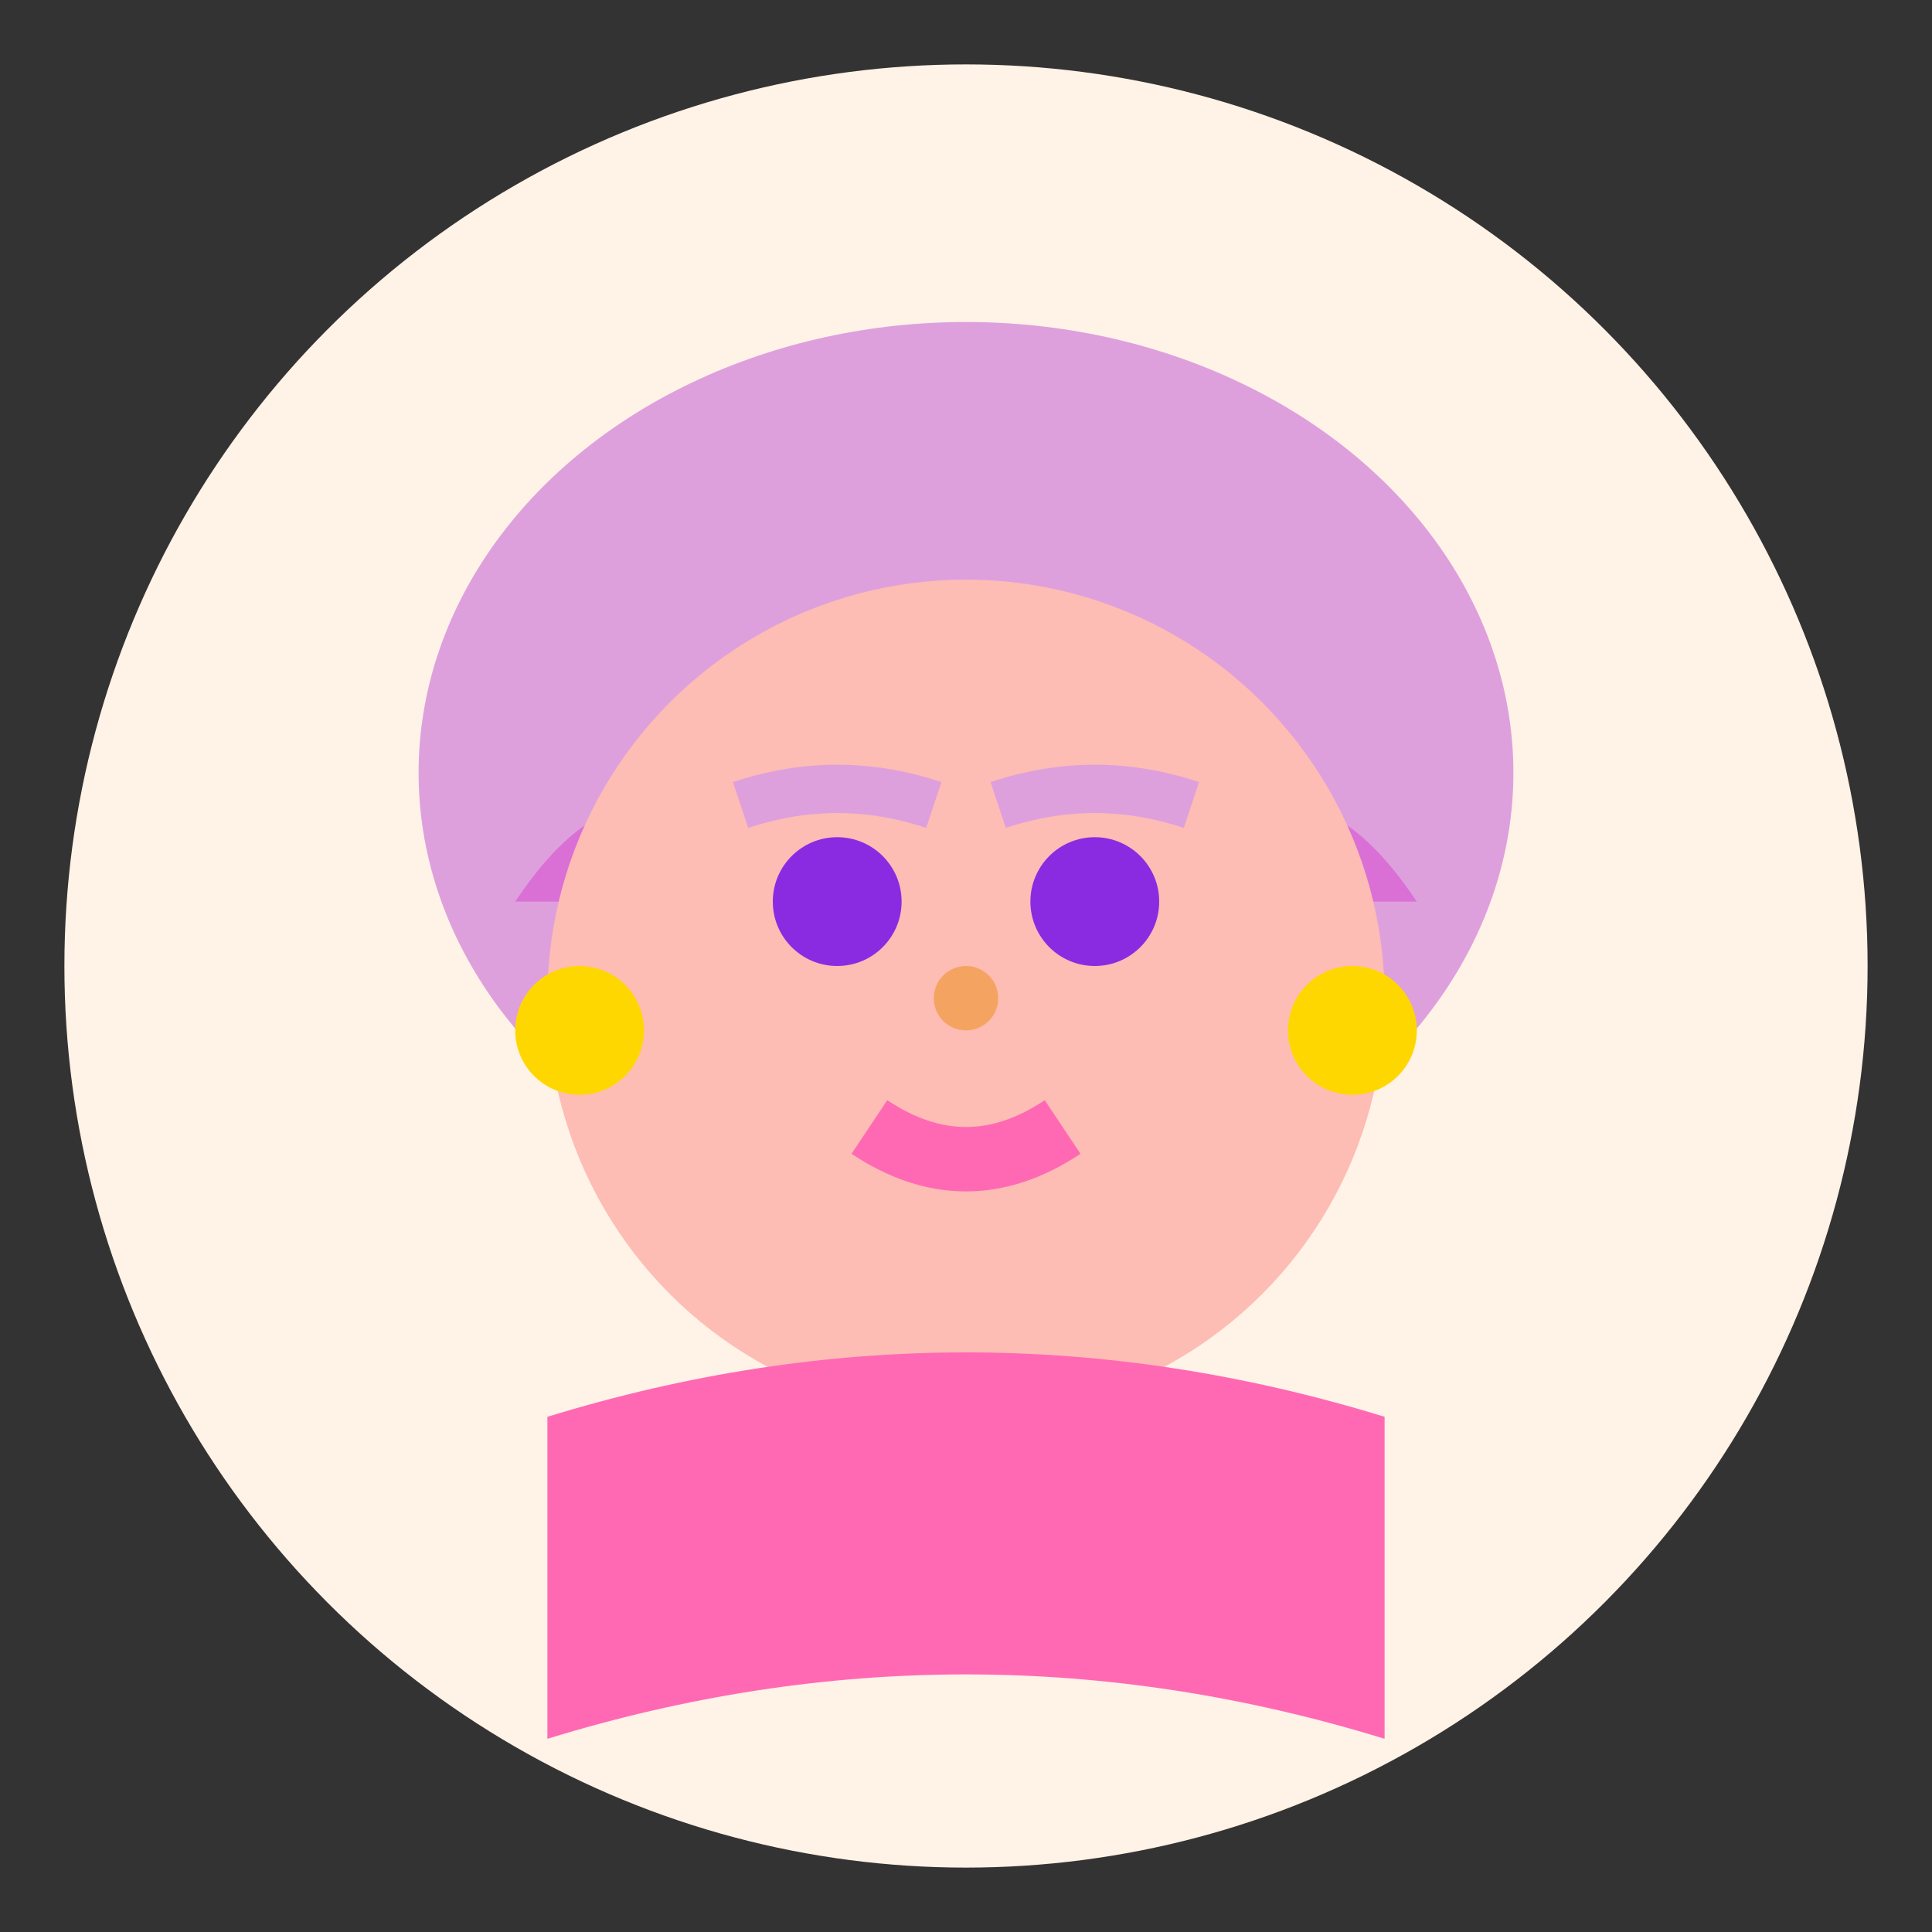
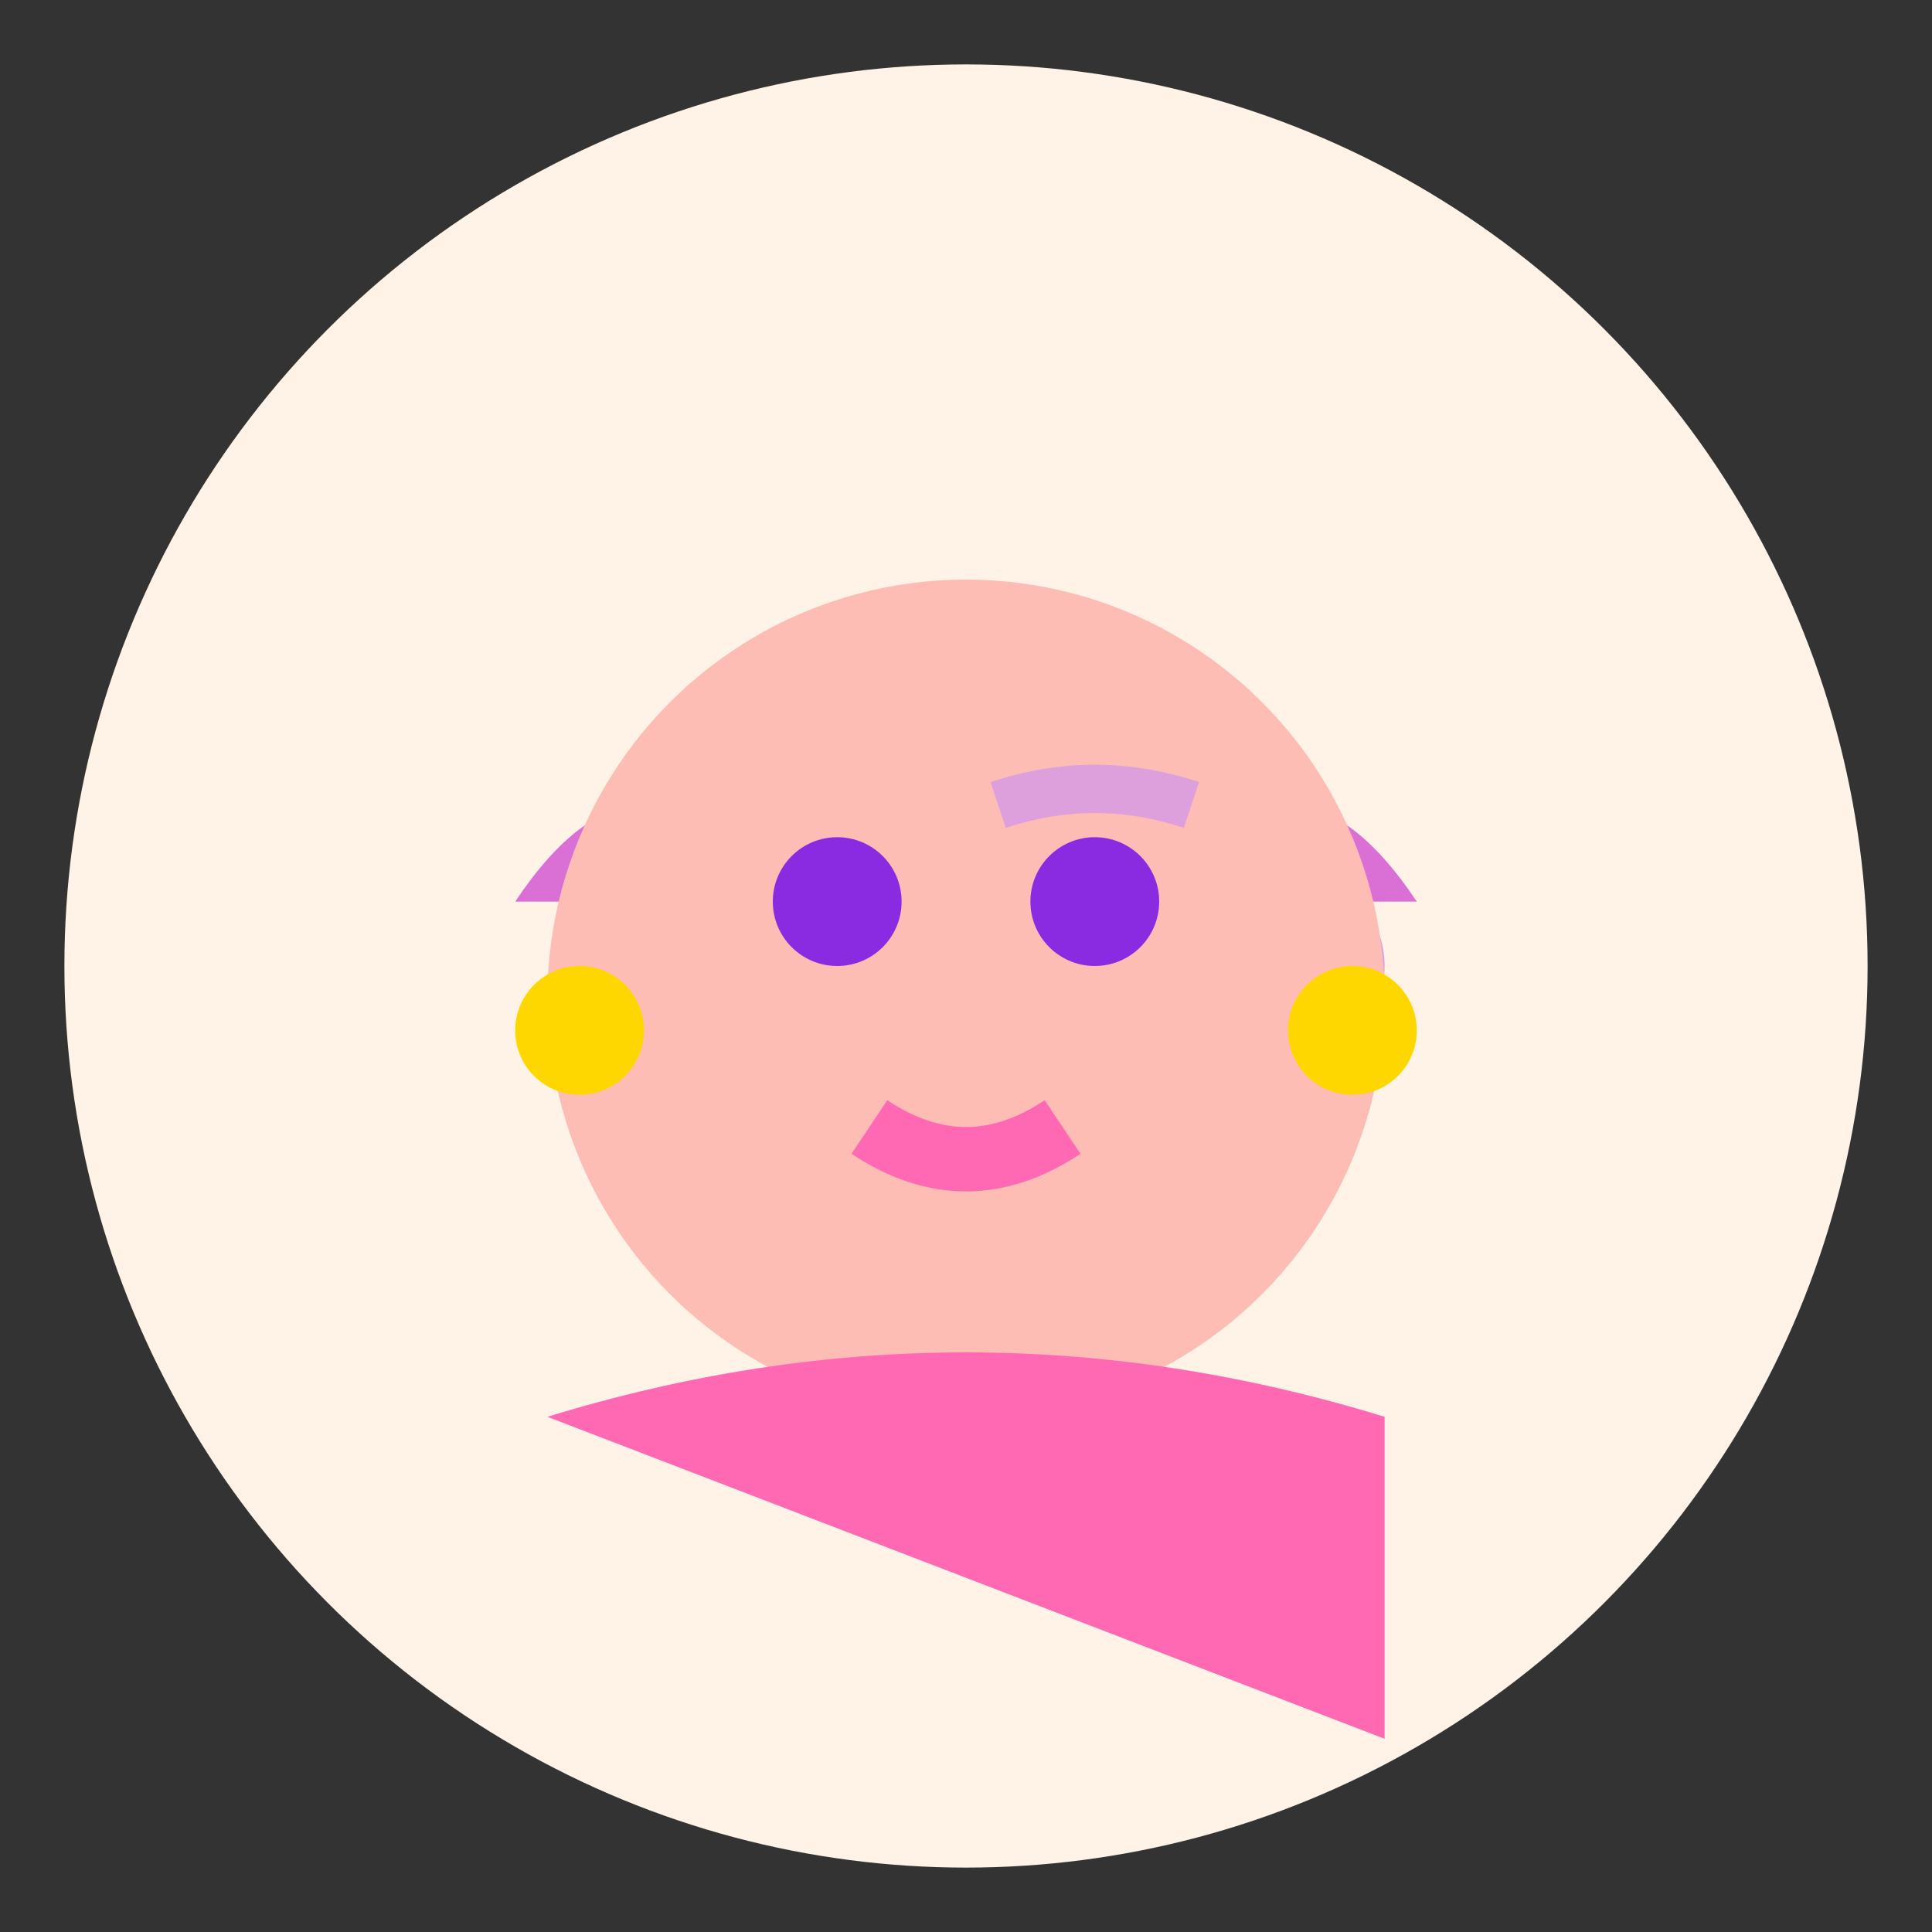
<svg xmlns="http://www.w3.org/2000/svg" viewBox="0 0 60 60" width="60" height="60">
  <rect x="0" y="0" width="60" height="60" fill="#333333" stroke="none" />
  <circle cx="30" cy="30" r="28" fill="#fff2e6" />
  <g>
-     <ellipse cx="30" cy="24" rx="17" ry="14" fill="#DDA0DD" />
    <path d="M16 28 Q20 22 24 28 Q30 18 36 28 Q40 22 44 28" fill="#DA70D6" />
-     <circle cx="20" cy="30" r="3" fill="#DDA0DD" />
    <circle cx="40" cy="30" r="3" fill="#DDA0DD" />
    <circle cx="30" cy="31" r="13" fill="#FDBCB4" />
    <circle cx="26" cy="28" r="2" fill="#8A2BE2" />
    <circle cx="34" cy="28" r="2" fill="#8A2BE2" />
-     <path d="M23 25 Q26 24 29 25" stroke="#DDA0DD" stroke-width="1.5" fill="none" />
    <path d="M31 25 Q34 24 37 25" stroke="#DDA0DD" stroke-width="1.5" fill="none" />
-     <circle cx="30" cy="31" r="1" fill="#F4A460" />
    <path d="M27 35 Q30 37 33 35" stroke="#FF69B4" stroke-width="2" fill="none" />
    <circle cx="18" cy="32" r="2" fill="#FFD700" />
    <circle cx="42" cy="32" r="2" fill="#FFD700" />
-     <path d="M17 44 Q30 40 43 44 L43 54 Q30 50 17 54 Z" fill="#FF69B4" />
+     <path d="M17 44 Q30 40 43 44 L43 54 Z" fill="#FF69B4" />
  </g>
</svg>